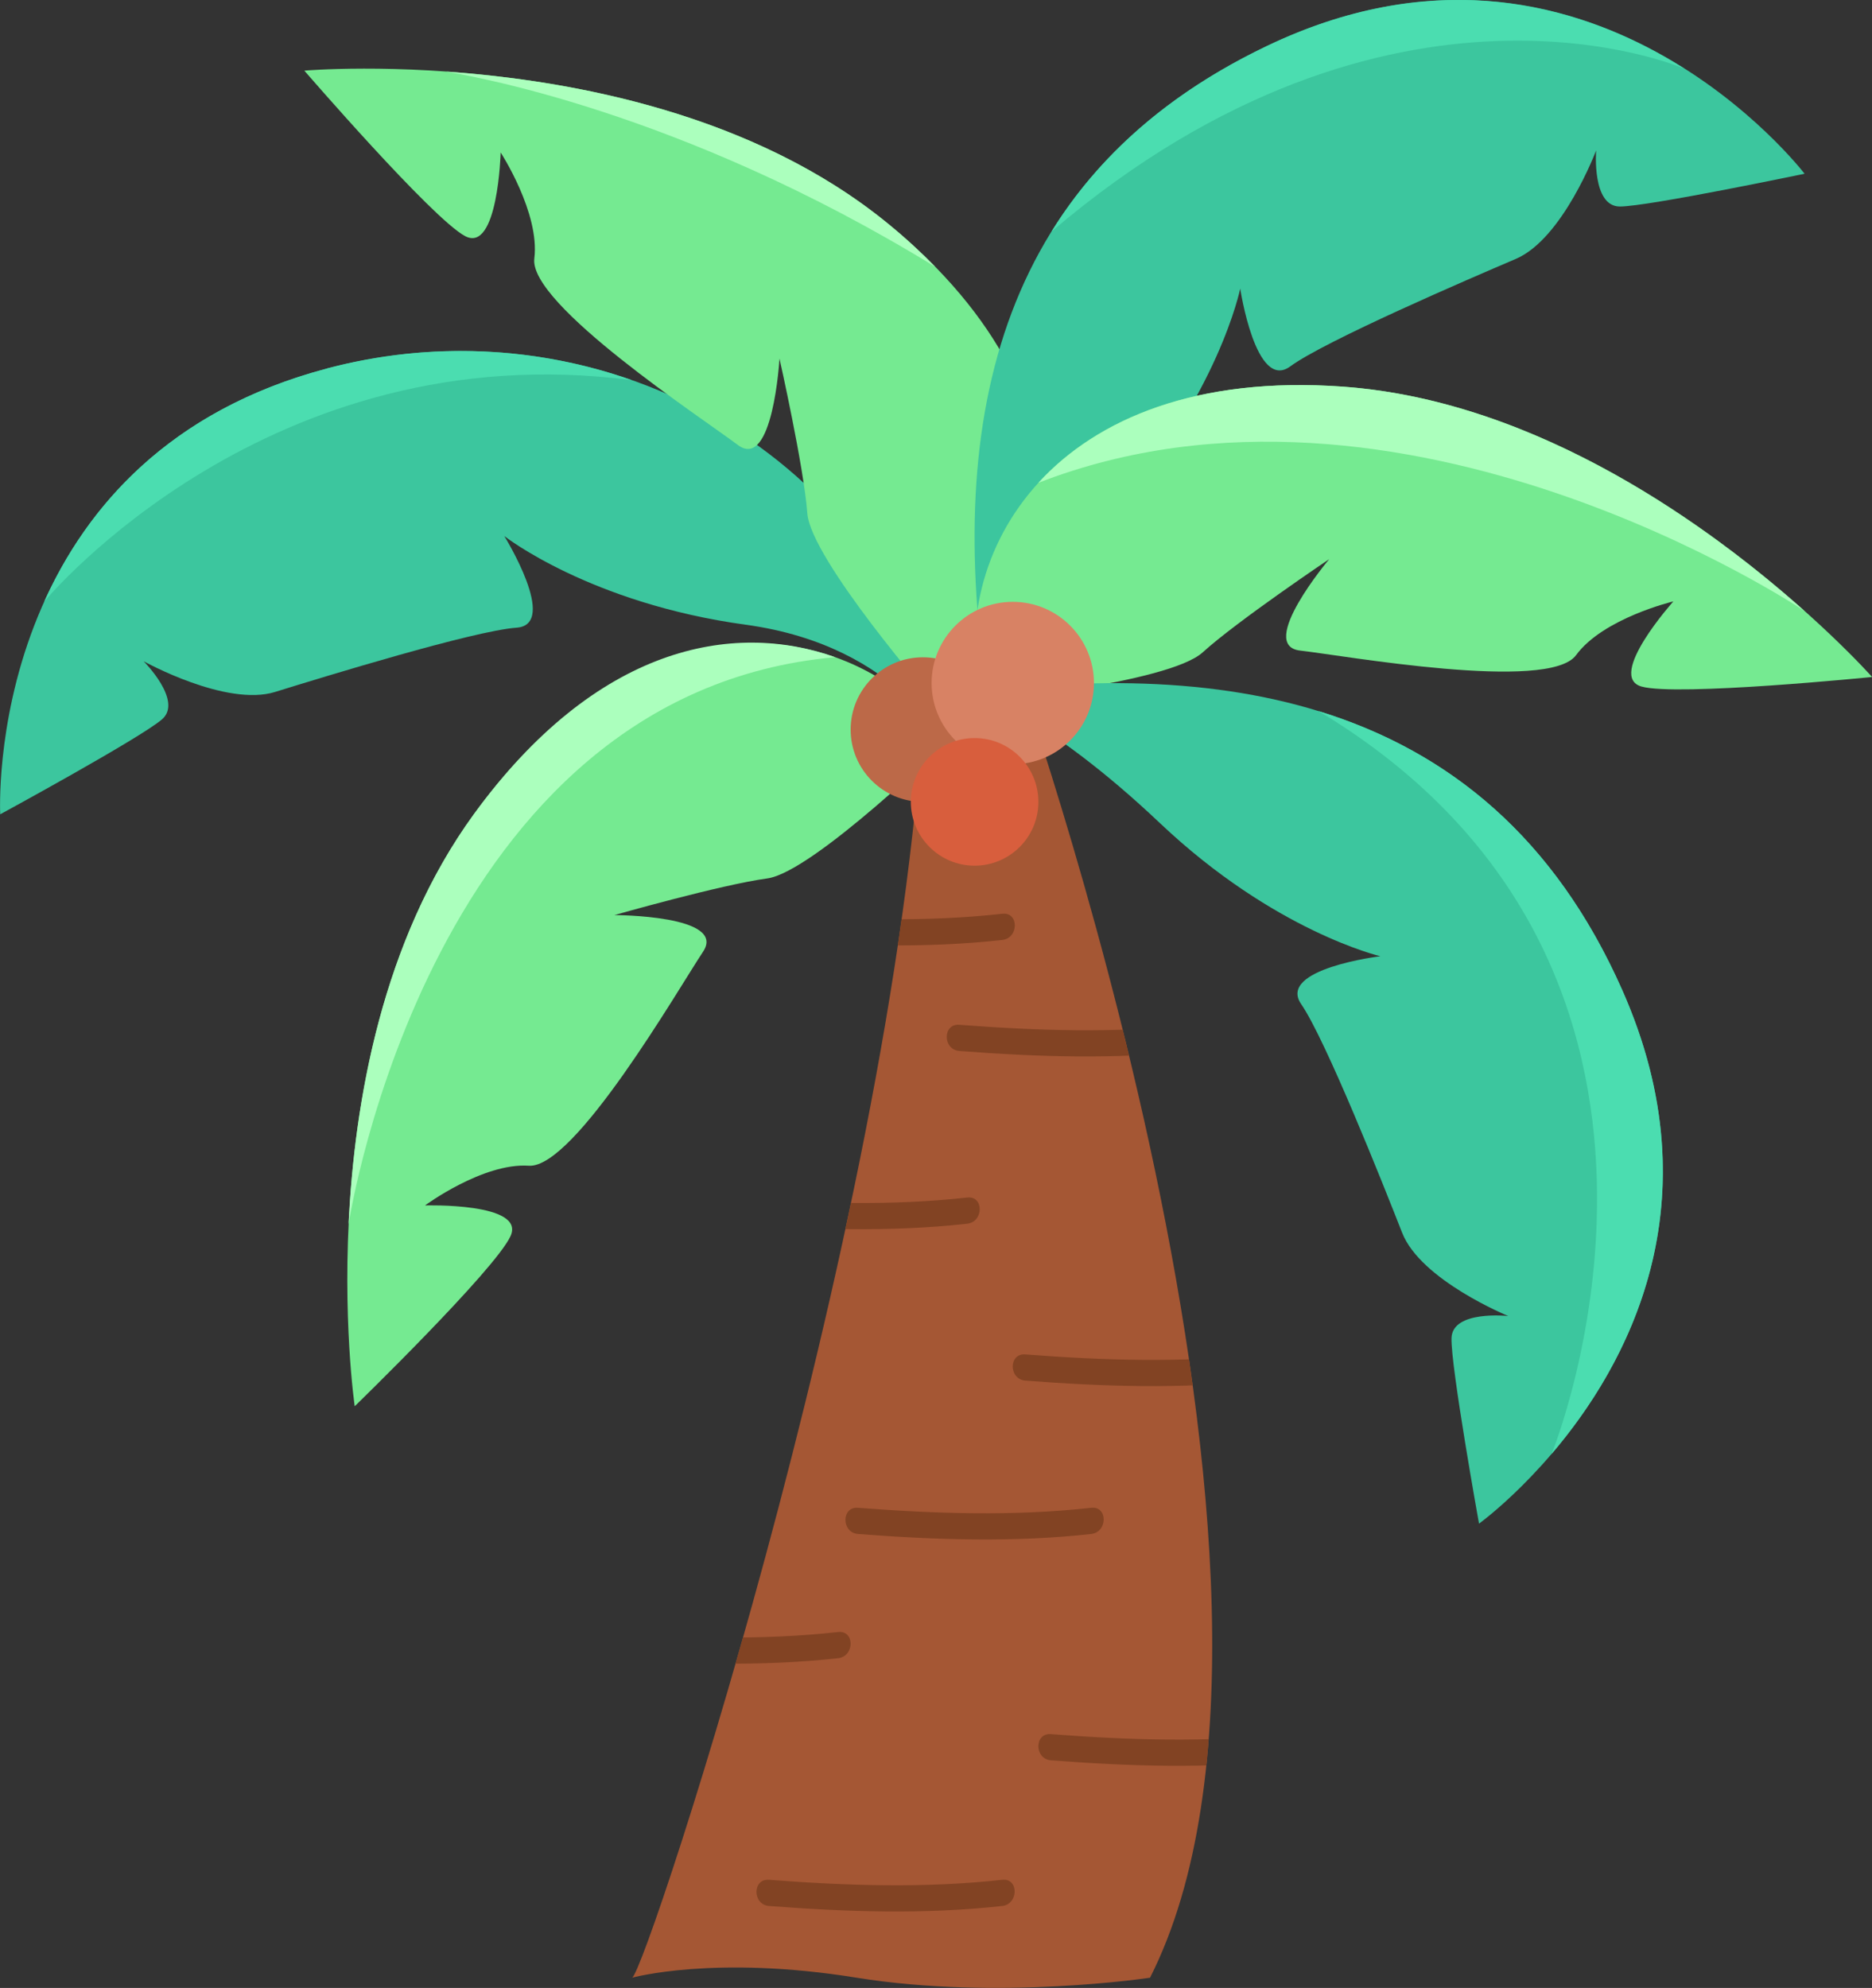
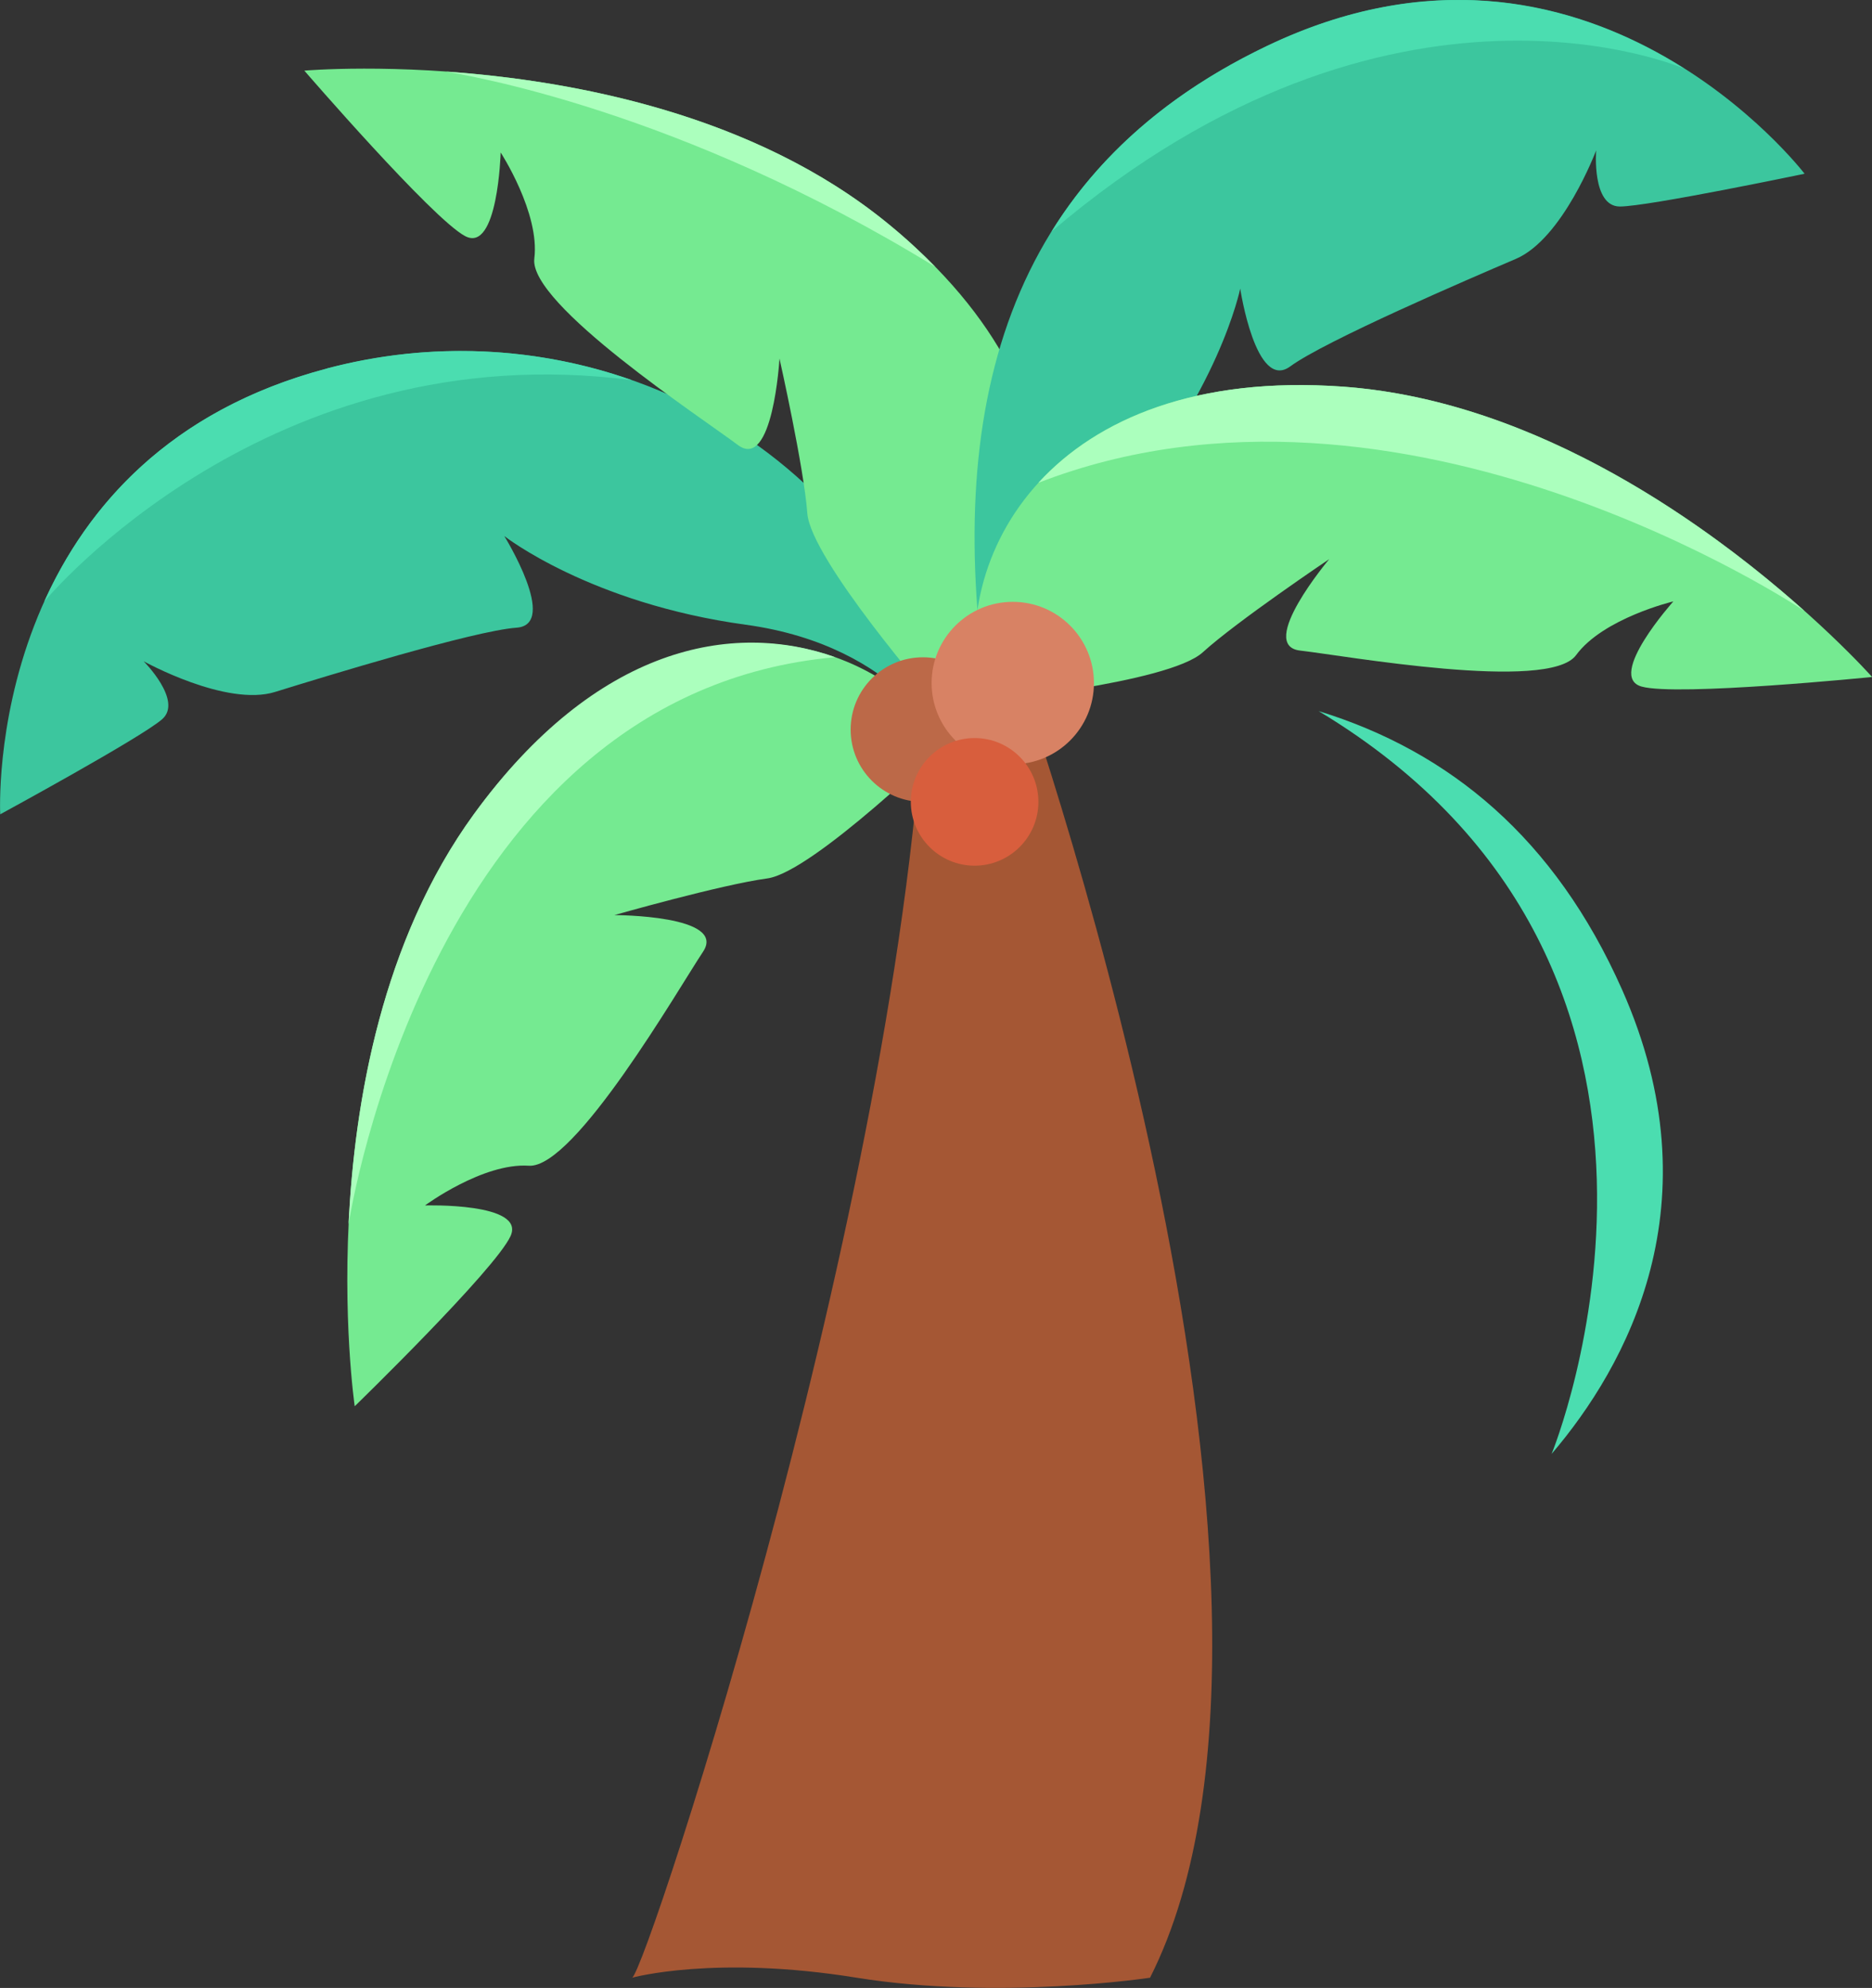
<svg xmlns="http://www.w3.org/2000/svg" id="_Слой_2" data-name="Слой 2" viewBox="0 0 170.2 180.68">
  <rect x="0" y="0" width="170.2" height="180.68" fill="#333333" stroke="none" />
  <defs>
    <style> .cls-1 { clip-path: url(#clippath); } .cls-2 { fill: none; } .cls-2, .cls-3, .cls-4, .cls-5, .cls-6, .cls-7, .cls-8, .cls-9, .cls-10, .cls-11 { stroke-width: 0px; } .cls-3 { fill: #75ea91; } .cls-4 { fill: #4bddb0; } .cls-5 { fill: #3cc69e; } .cls-6 { fill: #abffbd; } .cls-7 { fill: #d85e3d; } .cls-8 { fill: #d88264; } .cls-9 { fill: #a55734; } .cls-10 { fill: #bc6948; } .cls-11 { fill: #824323; } </style>
    <clipPath id="clippath">
-       <path class="cls-2" d="m57.47,179.75c1.25-.42,25.42-73.76,26.67-120.02h7.92s30.42,84.6,12.5,120.02c0,0-13.75,2.08-26.67,0-12.92-2.09-20.42,0-20.42,0Z" />
-     </clipPath>
+       </clipPath>
  </defs>
  <g id="OBJECTS">
    <g>
      <g>
        <path class="cls-9" d="m57.47,179.75c1.25-.42,25.42-73.76,26.67-120.02h7.92s30.42,84.6,12.5,120.02c0,0-13.75,2.08-26.67,0-12.92-2.09-20.42,0-20.42,0Z" />
        <g class="cls-1">
          <g>
            <path class="cls-11" d="m69.93,85.43c7.02.54,14.19.78,21.2,0,1.51-.17,1.52-2.55,0-2.38-7.01.78-14.18.54-21.2,0-1.53-.12-1.52,2.26,0,2.38h0Z" />
            <path class="cls-11" d="m87.22,95.52c7.02.54,14.19.78,21.2,0,1.5-.17,1.52-2.55,0-2.38-7.01.78-14.18.54-21.2,0-1.53-.12-1.52,2.26,0,2.38h0Z" />
            <path class="cls-11" d="m66.74,111.22c7.02.54,14.19.78,21.2,0,1.51-.17,1.52-2.55,0-2.38-7.01.78-14.18.54-21.2,0-1.53-.12-1.52,2.26,0,2.38h0Z" />
-             <path class="cls-11" d="m93.22,125.48c7.02.54,14.19.78,21.2,0,1.5-.17,1.52-2.55,0-2.38-7.01.78-14.18.54-21.2,0-1.53-.12-1.52,2.26,0,2.38h0Z" />
-             <path class="cls-11" d="m78.01,139.42c7.02.54,14.19.78,21.2,0,1.51-.17,1.52-2.55,0-2.38-7.01.78-14.18.54-21.2,0-1.53-.12-1.52,2.26,0,2.38h0Z" />
-             <path class="cls-11" d="m55,150.71c7.02.54,14.19.78,21.2,0,1.51-.17,1.52-2.55,0-2.38-7.01.78-14.18.54-21.2,0-1.53-.12-1.52,2.26,0,2.38h0Z" />
            <path class="cls-11" d="m95.55,159.99c7.02.54,14.19.78,21.2,0,1.5-.17,1.52-2.55,0-2.38-7.01.78-14.18.54-21.2,0-1.53-.12-1.52,2.26,0,2.38h0Z" />
            <path class="cls-11" d="m69.92,173.23c7.02.54,14.19.78,21.2,0,1.5-.17,1.52-2.55,0-2.38-7.01.78-14.18.54-21.2,0-1.53-.12-1.52,2.26,0,2.38h0Z" />
          </g>
        </g>
      </g>
      <path class="cls-3" d="m86.14,67.34s-12.23,11.95-16.39,12.5c-4.17.56-13.89,3.33-13.89,3.33,0,0,10.28,0,8.06,3.33-2.22,3.33-11.67,19.72-15.84,19.45-4.17-.28-9.44,3.61-9.44,3.61,0,0,9.17-.28,7.78,2.78-1.39,3.06-14.17,15.47-14.17,15.47,0,0-4.72-32.41,10.83-53.8,15.56-21.39,35.01-17.78,43.06-6.67Z" />
      <path class="cls-5" d="m86.14,68.17s-4.17-9.45-18.34-11.39c-14.17-1.94-21.95-8.06-21.95-8.06,0,0,5,8.06,1.11,8.33-3.89.28-17.5,4.46-21.95,5.84-4.45,1.38-11.95-2.79-11.95-2.79,0,0,3.61,3.61,1.67,5.28C12.8,67.06.02,74.01.02,74.01c0,0-1.67-32.23,29.73-40.52,25.71-6.79,52.23,8.85,56.4,34.68Z" />
      <path class="cls-3" d="m84.93,63.74s-11.22-12.9-11.53-17.09c-.31-4.19-2.53-14.06-2.53-14.06,0,0-.59,10.26-3.79,7.85-3.2-2.41-19.02-12.79-18.5-16.94.52-4.14-3.06-9.64-3.06-9.64,0,0-.25,9.17-3.23,7.6-2.97-1.56-14.62-15.04-14.62-15.04,0,0,32.63-2.84,53.09,13.93,20.46,16.77,15.72,35.98,4.16,43.38Z" />
      <path class="cls-5" d="m89.85,63.8s1.88-6.55,11.41-17.21c9.53-10.66,11.5-20.36,11.5-20.36,0,0,1.41,9.38,4.55,7.07,3.14-2.31,16.22-7.94,20.51-9.77,4.28-1.83,7.3-9.86,7.3-9.86,0,0-.41,5.09,2.15,5.1,2.56,0,16.8-2.98,16.8-2.98,0,0-19.61-25.63-48.9-11.61-23.98,11.48-29.42,33.26-25.32,59.61Z" />
      <path class="cls-3" d="m89.23,63.77s17.01-1.65,20.12-4.48c3.11-2.83,11.5-8.47,11.5-8.47,0,0-6.62,7.86-2.64,8.31,3.98.45,22.6,3.79,25.08.42,2.47-3.37,8.85-4.89,8.85-4.89,0,0-6.12,6.83-2.89,7.74,3.23.91,20.96-.87,20.96-.87,0,0-21.74-24.5-48.12-26.39-26.39-1.89-36.15,15.31-32.85,28.63Z" />
-       <path class="cls-5" d="m88.61,62.93s6.49,2.07,16.87,11.9c10.39,9.83,20.02,12.08,20.02,12.08,0,0-9.41,1.14-7.2,4.35,2.22,3.21,7.48,16.44,9.18,20.78,1.7,4.33,9.65,7.57,9.65,7.57,0,0-5.08-.56-5.16,2-.08,2.56,2.5,16.87,2.5,16.87,0,0,26.18-18.87,13-48.54-10.79-24.3-32.41-30.35-58.87-27Z" />
      <g>
        <path class="cls-10" d="m90.48,66.31c0,3.63-2.94,6.57-6.57,6.57s-6.57-2.94-6.57-6.57,2.94-6.57,6.57-6.57,6.57,2.94,6.57,6.57Z" />
        <path class="cls-8" d="m99.46,62.08c0,4.08-3.31,7.38-7.38,7.38s-7.38-3.31-7.38-7.38,3.3-7.38,7.38-7.38,7.38,3.31,7.38,7.38Z" />
        <path class="cls-7" d="m94.41,72.88c0,3.2-2.6,5.8-5.8,5.8s-5.8-2.6-5.8-5.8,2.6-5.8,5.8-5.8,5.8,2.6,5.8,5.8Z" />
      </g>
      <path class="cls-6" d="m75.93,59.73c-9.34-3.33-21.74-1-32.85,14.27-8.36,11.5-10.86,26.17-11.39,37.29.12-.77,7.55-48.27,44.24-51.56Z" />
      <path class="cls-4" d="m29.74,33.49c-14.45,3.82-21.89,12.71-25.72,21.19.3-.36,20.45-24.44,53.43-20.13-8.57-3.01-18.19-3.58-27.71-1.07Z" />
      <path class="cls-6" d="m40.56,6.51c1.69.31,21.08,3.39,44.47,17.74-1.28-1.31-2.68-2.61-4.25-3.89-12.25-10.04-28.85-13.05-40.21-13.85Z" />
      <path class="cls-4" d="m153.15,6.25s0,0,0,0c-8.6-5.45-21.82-9.79-37.99-2.05-8.94,4.28-15.3,9.99-19.55,16.84,31.06-26.44,57.54-14.79,57.54-14.79Z" />
      <path class="cls-6" d="m122.08,35.14c-13.29-.95-22.36,2.94-27.67,8.74h0c33.02-12.81,69.31,11.42,69.65,11.65-8.27-7.38-24.05-19.1-41.98-20.39Z" />
      <path class="cls-4" d="m141.09,132.12c6.73-7.89,15.04-22.71,6.38-42.19-6.1-13.73-15.65-21.63-27.58-25.3,39.16,23.56,21.21,67.45,21.19,67.49Z" />
    </g>
  </g>
</svg>